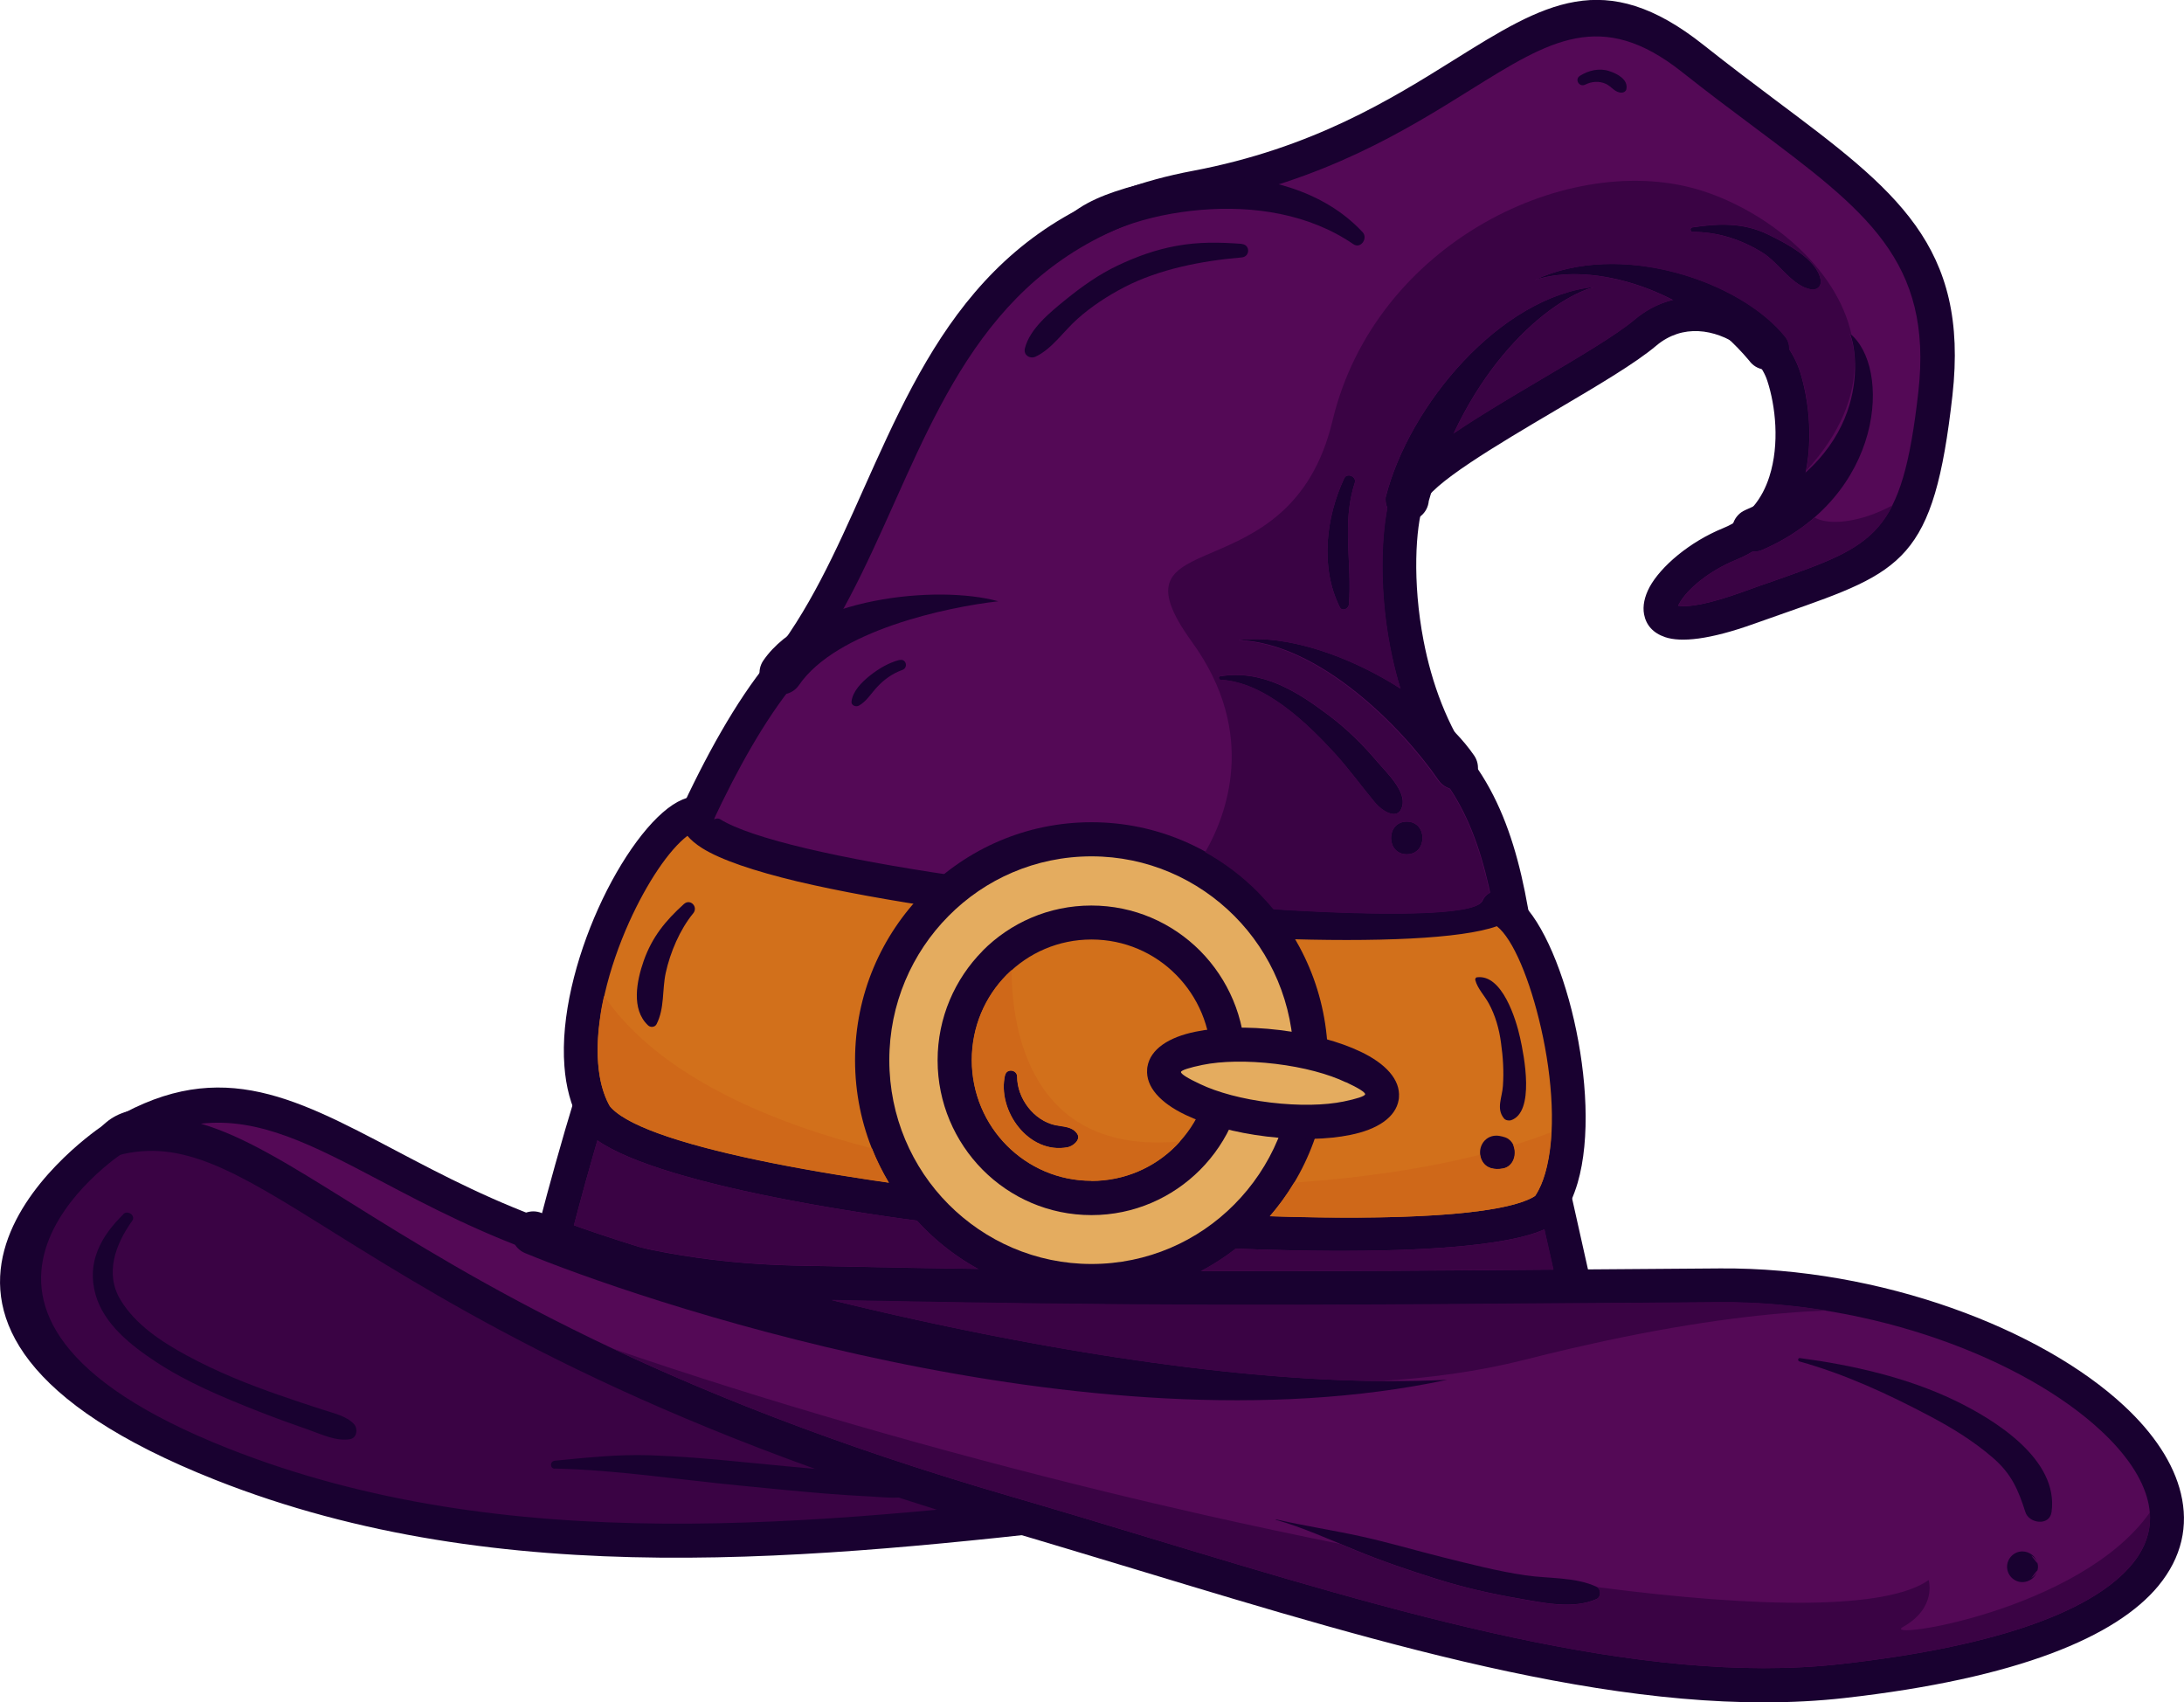
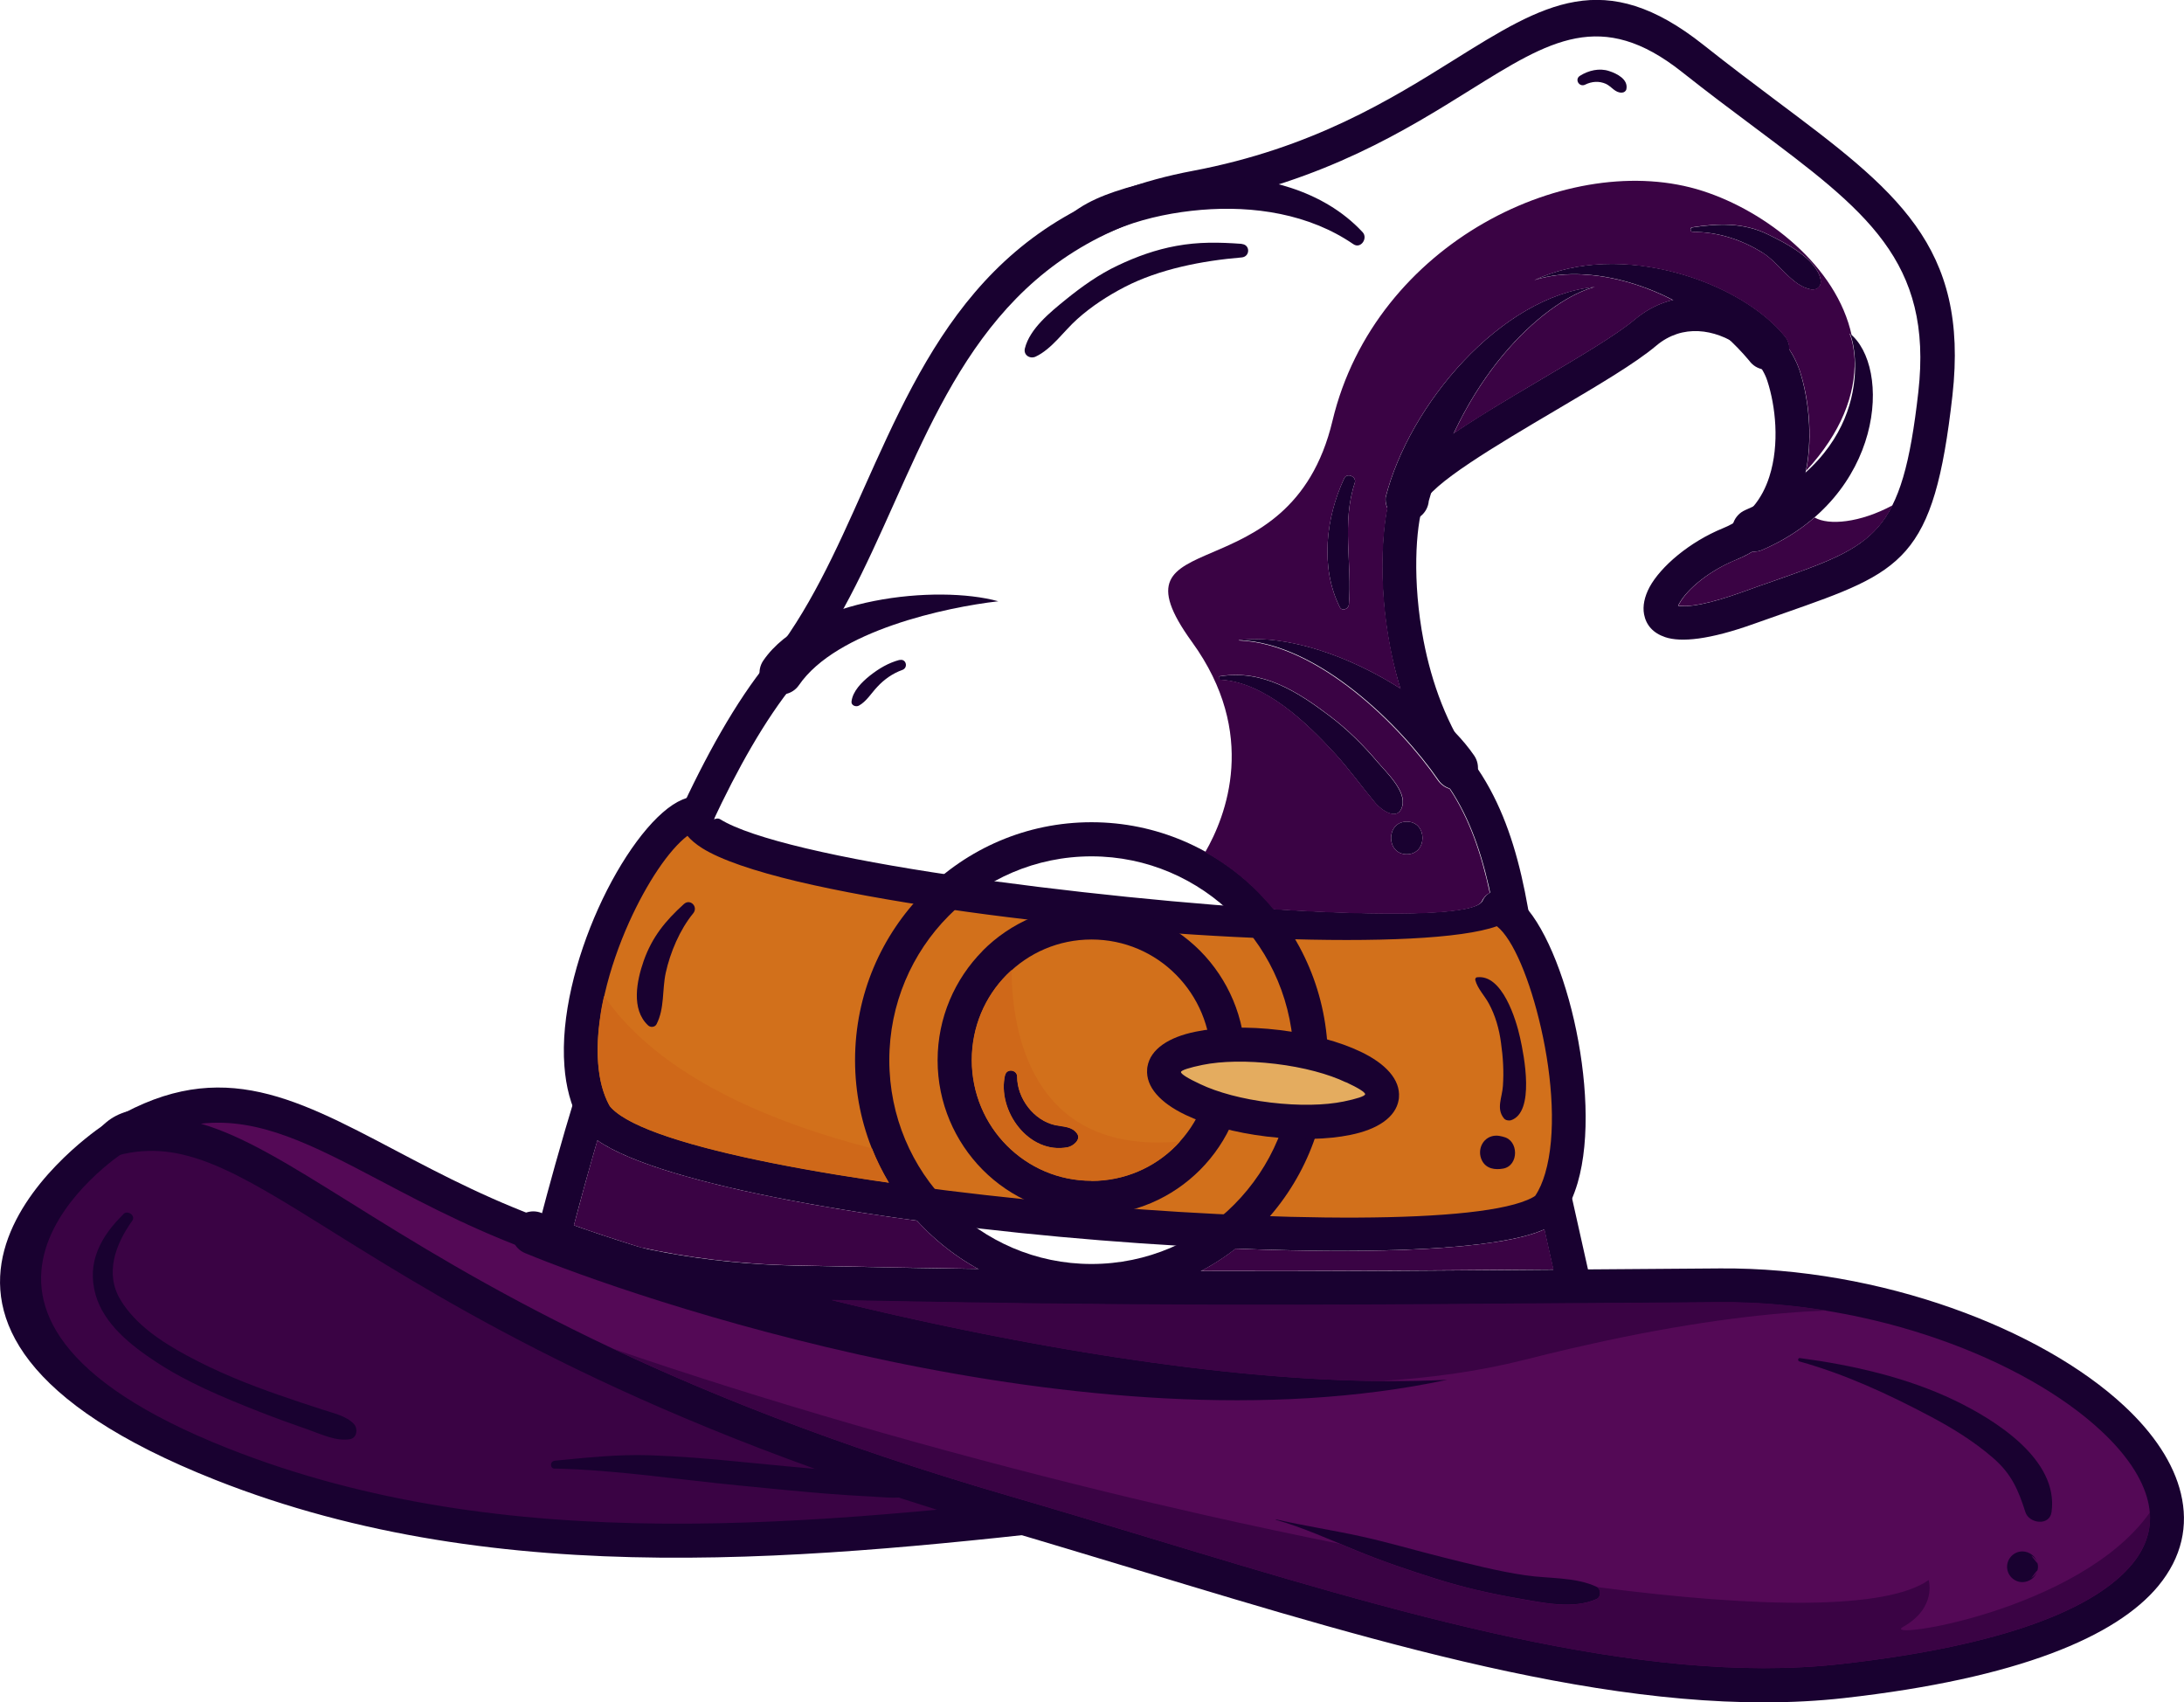
<svg xmlns="http://www.w3.org/2000/svg" id="Calque_2" data-name="Calque 2" viewBox="0 0 147.89 115.24">
  <defs>
    <style>
      .cls-1 {
        fill: #190130;
      }

      .cls-1, .cls-2, .cls-3, .cls-4, .cls-5, .cls-6 {
        fill-rule: evenodd;
      }

      .cls-2 {
        fill: #d2701b;
      }

      .cls-3 {
        fill: #e4ac5f;
      }

      .cls-4 {
        fill: #3a0344;
      }

      .cls-5 {
        fill: #cf6819;
      }

      .cls-6 {
        fill: #540956;
      }
    </style>
  </defs>
  <g id="OBJECTS">
    <g>
      <g>
-         <path class="cls-6" d="M37.3,84.45s6.79-28.07,15.6-38.9c8.81-10.83,8.62-29.17,28.07-32.84,19.45-3.67,23.02-17.2,33.66-8.76,10.64,8.44,17.72,11.33,16.43,22.7-1.28,11.38-3.49,11.19-12.66,14.5-9.17,3.3-6.24-2.29-1.28-4.31,4.95-2.02,4.68-8.26,3.67-11.38-1.01-3.12-5.87-5.87-9.36-2.94-3.49,2.94-15.23,8.44-16.15,11.28-.92,2.84-1.1,12.02,3.58,18.53,4.68,6.51,3.67,16.51,6.05,27.16,2.38,10.64,3.5,15.68,3.5,15.68,0,0-56.71,6.53-71.12-10.72Z" />
        <path class="cls-1" d="M36.2,84.11c.36-1.47,7.07-28.54,15.81-39.29,2.73-3.35,4.6-7.52,6.48-11.74,4.19-9.36,8.46-18.91,22.27-21.51,8.11-1.53,13.43-4.85,17.66-7.49,6.16-3.85,10.21-6.37,16.93-1.04,1.79,1.42,3.39,2.62,4.88,3.74,8.15,6.1,13.12,9.83,11.98,20-1.26,11.18-3.36,11.92-11.35,14.72-.71.25-1.48.52-2.07.73-3.04,1.09-4.96,1.27-6.03.91-.83-.28-1.29-.82-1.43-1.54-.11-.57.03-1.21.37-1.85.75-1.38,2.68-3.05,4.98-3.99,1.7-.69,2.66-2,3.13-3.48.72-2.23.41-4.83-.13-6.48-.15-.48-.43-.95-.79-1.38-.62-.73-1.48-1.35-2.44-1.7-.93-.34-1.94-.42-2.89-.11-.48.16-.95.41-1.4.79-1.42,1.2-3.99,2.71-6.7,4.31-4.15,2.45-8.66,5.11-9.09,6.45-.5,1.55-.75,5.19.03,9.23.54,2.8,1.58,5.76,3.39,8.27,3.21,4.46,3.87,10.27,4.61,16.79.39,3.45.81,7.11,1.63,10.79,2.39,10.64,3.5,15.66,3.5,15.68.14.62-.25,1.23-.87,1.37-.04,0-.08.02-.12.02h0c-.16.02-57.32,6.6-72.13-11.12-.26-.31-.33-.72-.22-1.08h0ZM53.79,46.28c-7.91,9.73-14.21,33.82-15.23,37.86,13.3,14.79,60.13,10.85,68.45,10.02-.47-2.09-1.52-6.82-3.22-14.42-.86-3.84-1.28-7.54-1.68-11.03-.71-6.2-1.34-11.74-4.19-15.7-2.03-2.82-3.19-6.1-3.79-9.18-.86-4.44-.54-8.56.04-10.37.7-2.18,5.6-5.07,10.11-7.73,2.64-1.56,5.15-3.04,6.39-4.08.69-.58,1.42-.98,2.17-1.22,1.48-.48,3-.36,4.38.14,1.34.49,2.54,1.35,3.42,2.39.56.66.98,1.4,1.23,2.15.64,1.99,1.01,5.14.13,7.89-.67,2.08-2.03,3.92-4.46,4.91-1.81.74-3.29,1.97-3.83,2.95-.03.06-.05.1-.08.15.68.13,2.06-.1,4.37-.93.88-.32,1.5-.54,2.09-.74,6.9-2.42,8.71-3.06,9.81-12.8,1-8.87-3.57-12.29-11.07-17.9-1.57-1.17-3.25-2.43-4.94-3.77-5.45-4.32-8.95-2.13-14.28,1.19-4.39,2.74-9.91,6.18-18.45,7.79-12.62,2.38-16.65,11.38-20.6,20.19-1.95,4.35-3.88,8.67-6.8,12.25Z" />
        <path class="cls-4" d="M7.67,77.11s-18.16,11.93,7.34,22.02c25.5,10.09,54.5,2.57,78.53,1.28-48.26-.37-80-29.73-85.87-23.3Z" />
        <path class="cls-1" d="M8.31,78.07s-16.32,10.71,7.12,19.99c18.91,7.48,39.91,5.13,59.31,2.96,1.36-.15,2.71-.3,4.05-.45-22.75-2.91-40.96-11.51-53.47-17.43-9.16-4.33-15.09-7.13-16.81-5.25-.06.07-.13.13-.21.18h0ZM14.59,100.2c-26.48-10.48-9.11-22.98-7.65-23.98,2.92-2.94,9.42.13,19.38,4.83,14.93,7.05,38.06,17.98,67.19,18.21.63-.02,1.16.46,1.19,1.09.03.64-.46,1.18-1.09,1.21-5.91.32-12.17,1.02-18.61,1.74-19.67,2.21-40.97,4.59-60.41-3.1Z" />
        <path class="cls-1" d="M107.99,19.42c-3.06.8-8.73,5.47-11.24,14.5-.07.81-.78,1.41-1.58,1.34-.81-.07-1.41-.78-1.34-1.58,1.59-6.29,7.81-13.63,14.17-14.26Z" />
        <path class="cls-1" d="M67.6,40.71c-3.51.4-10.96,1.98-13.5,5.68-.46.67-1.37.83-2.04.37-.66-.46-.83-1.37-.37-2.04,2.93-4.26,11.78-5.15,15.91-4.01Z" />
        <path class="cls-1" d="M83.91,43.34c5.36.2,10.96,5.79,13.5,9.48.46.67,1.37.83,2.04.37.67-.46.83-1.37.37-2.04-2.93-4.26-10.72-8.45-15.91-7.82Z" />
        <path class="cls-1" d="M103.91,18.96c3.96-1.3,10.48.61,14.54,5.46.47.66,1.39.81,2.05.34.66-.47.89-1.27.42-1.93-3.02-3.8-11.22-6.6-17-3.87Z" />
        <path class="cls-1" d="M125.24,22.56c2.85,2.23,2.39,11.06-5.9,14.67-.74.32-1.61-.02-1.93-.76-.32-.74.02-1.6.76-1.93,8.89-3.86,7.57-11.07,7.08-11.98Z" />
        <path class="cls-2" d="M47.26,55.03c-1.88,4.98,52.55,10.13,54.18,6.43,3.2.94,6.85,15.4,3.38,20.28-4.79,4.59-61.19-.14-64.57-6.35-3.41-6.33,3.44-20.08,7.01-20.36Z" />
        <path class="cls-1" d="M48.34,55.45c-.02.08.22-.12.43.02,1.04.65,3.08,1.32,5.77,1.96,2.78.66,6.2,1.28,9.92,1.83,15.14,2.23,35.13,3.55,35.93,1.73.25-.57.91-.83,1.48-.61.26.09.51.22.75.39,1.57,1.12,3.1,4.5,3.97,8.32.85,3.73,1.12,7.98.24,11-.26.88-.61,1.66-1.07,2.31-.04.06-.09.11-.14.16h-.02c-.2.2-.45.38-.73.53-3.76,2.05-18.58,1.98-33.1.65-14.57-1.34-29.02-3.99-32.01-7.11-.21-.22-.38-.45-.52-.69h0s0,0,0,0c-.59-1.1-.92-2.38-1.02-3.75-.26-3.34.78-7.32,2.29-10.68,1.54-3.42,3.62-6.27,5.38-7.22.43-.23.87-.37,1.3-.41.63-.05,1.19.43,1.24,1.06.01.18-.02.35-.08.51h0ZM47.54,57.42c-.41-.26-.75-.54-.99-.83-1.25.95-2.74,3.17-3.95,5.85-1.37,3.05-2.32,6.63-2.09,9.57.08,1.06.32,2.03.75,2.83h0c.03.06.08.12.15.19,2.58,2.7,16.44,5.12,30.56,6.42,14.16,1.3,28.43,1.46,31.8-.37.08-.04.14-.08.19-.12.28-.42.5-.93.67-1.51.77-2.62.5-6.44-.28-9.85-.74-3.25-1.89-6.03-2.99-6.89-4.8,1.72-23.13.91-37.24-1.17-3.79-.56-7.28-1.19-10.12-1.86-2.92-.7-5.19-1.46-6.46-2.26Z" />
        <path class="cls-6" d="M7.67,77.11c10.82-2.91,16.6,12.55,60.32,25.27,20.12,5.86,40.41,13.26,56.74,11.43,41.09-4.61,16.51-26.97-8.26-26.79s-35.47.4-62.57-.18c-27.09-.58-32.84-18.17-46.24-9.72Z" />
        <path class="cls-1" d="M13.6,76.08c2.92.85,5.99,2.77,10.1,5.33,8.19,5.11,20.69,12.9,44.62,19.87,3.51,1.02,6.5,1.93,9.48,2.83,16.81,5.09,33.28,10.07,46.82,8.56,11.18-1.25,17.28-3.78,19.75-6.76,1.13-1.36,1.43-2.82,1.08-4.27-.38-1.58-1.5-3.21-3.18-4.77-5.21-4.85-15.47-8.77-25.78-8.69-3.31.02-6.43.05-9.37.07-18.62.15-29.8.24-53.23-.26-13.4-.29-21.65-4.63-28.16-8.06-4.54-2.39-8.18-4.3-12.13-3.85h0ZM22.48,83.37c-6.45-4.02-10.13-6.32-14.51-5.14h0c-.47.12-1-.06-1.27-.5-.34-.54-.18-1.25.36-1.59,7.47-4.71,12.59-2.01,19.74,1.76,6.3,3.32,14.28,7.52,27.13,7.79,23.41.5,34.58.41,53.17.26,2.9-.02,5.97-.05,9.38-.07,10.89-.08,21.78,4.11,27.36,9.31,2,1.86,3.35,3.88,3.84,5.93.52,2.17.08,4.31-1.54,6.27-2.82,3.4-9.43,6.25-21.27,7.58-14.01,1.57-30.7-3.48-47.73-8.64-3.32-1-6.65-2.01-9.45-2.83-24.25-7.06-36.9-14.95-45.2-20.12Z" />
-         <path class="cls-3" d="M73.91,56.83c8.2,0,14.85,6.7,14.85,14.96s-6.65,14.95-14.85,14.95-14.85-6.7-14.85-14.95,6.65-14.96,14.85-14.96h0ZM73.91,62.46h0c-5.12,0-9.26,4.18-9.26,9.33s4.15,9.33,9.26,9.33,9.26-4.18,9.26-9.33-4.15-9.33-9.26-9.33Z" />
        <path class="cls-1" d="M73.91,55.67c4.42,0,8.42,1.81,11.32,4.72,2.9,2.92,4.69,6.94,4.69,11.39s-1.79,8.47-4.69,11.39c-2.9,2.92-6.9,4.72-11.32,4.72s-8.42-1.81-11.32-4.72c-2.9-2.92-4.69-6.94-4.69-11.39s1.79-8.47,4.69-11.39c2.9-2.92,6.9-4.72,11.32-4.72h0ZM83.59,62.02c-2.48-2.49-5.9-4.04-9.68-4.04s-7.21,1.54-9.68,4.04c-2.48,2.5-4.01,5.95-4.01,9.76s1.53,7.27,4.01,9.76c2.48,2.49,5.9,4.04,9.68,4.04s7.21-1.54,9.68-4.04c2.48-2.5,4.01-5.95,4.01-9.76s-1.53-7.27-4.01-9.76h0ZM73.91,63.61c-2.24,0-4.27.91-5.73,2.39-1.47,1.48-2.37,3.52-2.37,5.78s.91,4.31,2.37,5.78c1.47,1.48,3.49,2.39,5.73,2.39s4.27-.91,5.73-2.39c1.47-1.48,2.37-3.52,2.37-5.78s-.91-4.31-2.37-5.78c-1.46-1.48-3.49-2.39-5.73-2.39h0ZM66.54,64.38c-1.88,1.9-3.05,4.52-3.05,7.41s1.17,5.51,3.05,7.41c1.89,1.9,4.49,3.07,7.37,3.07s5.48-1.18,7.36-3.07c1.89-1.9,3.05-4.52,3.05-7.41s-1.17-5.51-3.05-7.41c-1.89-1.9-4.49-3.07-7.37-3.07s-5.48,1.17-7.37,3.07Z" />
        <path class="cls-3" d="M86.5,70.88c4.07.49,7.24,1.99,7.08,3.35-.16,1.36-3.6,2.06-7.67,1.57-4.08-.49-7.24-1.99-7.08-3.35.16-1.36,3.6-2.06,7.67-1.57Z" />
        <path class="cls-1" d="M86.64,69.74c2.16.26,4.1.8,5.48,1.46,1.71.81,2.71,1.9,2.61,3.1,0,.06-.01.12-.02.17-.2,1.18-1.43,2-3.27,2.37-1.51.31-3.51.37-5.67.11h0c-2.16-.26-4.1-.8-5.48-1.46-1.71-.81-2.71-1.9-2.61-3.1,0-.06.01-.12.02-.17.2-1.18,1.43-2,3.27-2.37,1.51-.31,3.52-.37,5.67-.11h0ZM91.14,73.28c-1.17-.56-2.86-1.02-4.77-1.25h0c-1.92-.23-3.67-.19-4.94.07-.88.18-1.44.36-1.46.48-.02.13.48.44,1.3.82,1.17.56,2.86,1.02,4.77,1.25h0c1.92.23,3.67.19,4.94-.07.88-.18,1.44-.36,1.46-.49.02-.13-.48-.44-1.3-.82Z" />
        <path class="cls-1" d="M35.55,84.84c-.75-.31-1.1-1.17-.79-1.92.31-.75,1.17-1.1,1.92-.79,7.53,3.13,39.74,12.39,61.32,11.29-24.35,5.2-55.5-5.69-62.45-8.58Z" />
        <path class="cls-1" d="M121.86,92.18c3.08.86,5.96,2.19,8.78,3.68,1.52.8,3.02,1.72,4.32,2.85,1.25,1.08,1.71,2.16,2.19,3.67.25.78,1.63.96,1.77,0,.51-3.58-3.88-6.28-6.57-7.57-3.22-1.55-6.94-2.39-10.47-2.86-.14-.02-.16.2-.03.23Z" />
        <path class="cls-1" d="M137.59,105.35s-.04-.02-.05-.04c.14.18.27.35.41.53-.07-.47-.55-.8-1-.8-.57,0-1.04.47-1.04,1.04s.47,1.04,1.04,1.04c.45,0,.93-.33,1-.8-.14.18-.27.35-.41.53.02-.01.04-.02.05-.04.55-.35.55-1.11,0-1.47Z" />
        <path class="cls-1" d="M86.39,102.9c1.82.51,3.65,1.34,5.41,2.06,1.79.74,3.62,1.36,5.47,1.94,1.83.58,3.71,1.01,5.6,1.33,1.65.29,3.67.74,5.25.03.31-.14.31-.67,0-.82-1.43-.68-3.27-.55-4.82-.78-1.9-.28-3.77-.77-5.63-1.23-1.87-.47-3.72-1.02-5.61-1.43-1.88-.41-3.79-.7-5.66-1.13-.02,0-.02.02,0,.02Z" />
        <path class="cls-1" d="M8.36,82.21c-1.54,1.5-2.5,3.27-1.89,5.44.56,2,2.42,3.46,4.08,4.55,2.15,1.42,4.58,2.42,6.96,3.36,1.14.45,2.28.86,3.43,1.26.85.3,1.84.78,2.76.62.48-.08.55-.72.27-1.02-.51-.56-1.46-.76-2.16-.99-.96-.31-1.92-.63-2.87-.96-2.16-.75-4.27-1.6-6.28-2.69-1.7-.92-3.48-2.08-4.5-3.77-1.08-1.79-.34-3.77.79-5.35.26-.36-.3-.75-.6-.46Z" />
        <path class="cls-1" d="M46.31,61.21c-1.25,1.13-2.15,2.23-2.72,3.84-.47,1.34-.87,3.28.29,4.37.16.16.47.14.58-.08.55-1.08.37-2.31.62-3.47.3-1.38.96-2.94,1.86-4.03.36-.44-.2-1.02-.63-.63Z" />
        <path class="cls-1" d="M100.06,66.44c.15,0,.15-.24,0-.24s-.15.24,0,.24Z" />
        <path class="cls-1" d="M99.9,66.36c.16.59.63,1.05.92,1.59.44.81.7,1.73.82,2.65.14.98.2,1.94.13,2.93-.05.78-.47,1.53.07,2.19.1.13.32.17.47.13,1.64-.54.9-4.36.62-5.6-.27-1.23-1.21-4.31-2.92-4.08-.09.01-.13.12-.11.2Z" />
        <path class="cls-1" d="M101.78,76.96c-.15-.03-.29-.07-.45-.07-.89,0-1.36.95-.97,1.7.29.55.88.63,1.43.53,1.08-.2,1.06-1.94,0-2.15Z" />
        <path class="cls-1" d="M68.06,72.78c-.57,2.4,1.58,5.41,4.24,4.9.35-.07.93-.51.63-.93-.34-.48-.93-.45-1.46-.56-1.47-.32-2.59-1.82-2.59-3.29,0-.46-.7-.57-.81-.11Z" />
        <path class="cls-1" d="M82.66,46.03c2.99.17,5.84,2.92,7.73,4.99.98,1.07,1.81,2.24,2.74,3.35.41.49,1.53,1.28,1.82.22.28-1.03-1.09-2.31-1.67-2.99-.96-1.14-2.04-2.21-3.23-3.11-2.22-1.68-4.55-3.16-7.43-2.7-.15.02-.1.24.03.25Z" />
        <path class="cls-1" d="M95.26,57.84c1.42,0,1.42-2.21,0-2.21s-1.42,2.21,0,2.21Z" />
        <path class="cls-1" d="M60.91,44.68c-.75.2-1.39.58-2,1.06-.54.43-1.17,1.05-1.25,1.76-.03.26.29.38.49.28.51-.27.86-.86,1.25-1.27.47-.51,1.05-.92,1.7-1.15.42-.15.26-.79-.19-.67Z" />
        <path class="cls-1" d="M92.26,15.71c-2.67-2.87-6.78-3.85-10.58-3.81-2.11.02-4.21.4-6.21,1.08-1.59.54-3.52,1.46-4.17,3.13-.12.31.19.73.53.7,1.48-.16,2.9-.98,4.29-1.49,1.66-.61,3.45-.96,5.21-1.11,3.56-.3,7.32.27,10.31,2.32.5.35,1.01-.4.63-.81Z" />
        <path class="cls-1" d="M84.08,16.51c-1.54-.11-2.9-.14-4.43.14-1.38.25-2.69.72-3.95,1.32-1.28.6-2.44,1.43-3.54,2.32-1.03.84-2.43,1.96-2.76,3.3-.11.45.34.73.72.56,1.11-.52,1.91-1.73,2.82-2.54.97-.87,2.05-1.57,3.2-2.17,2.37-1.23,5.3-1.79,7.94-2.01.58-.05.59-.87,0-.91Z" />
        <path class="cls-1" d="M114.62,15.7c1.72,0,3.31.52,4.75,1.42,1.08.67,2,2.27,3.28,2.48.41.07.71-.23.64-.64-.25-1.43-2.39-2.51-3.58-3.09-1.66-.81-3.36-.74-5.12-.47-.18.03-.13.31.04.31Z" />
        <path class="cls-1" d="M107.34,5.73c.45-.22.94-.26,1.41-.05.38.18.63.62,1.08.59.13,0,.27-.09.3-.23.14-.67-.64-1.06-1.17-1.23-.66-.22-1.4-.04-1.97.32-.39.24-.05.8.35.6Z" />
-         <path class="cls-1" d="M91.02,32.39c-1.24,2.65-1.64,6.02-.3,8.71.16.32.59.13.62-.17.23-2.77-.5-5.52.4-8.24.14-.42-.53-.71-.72-.3Z" />
+         <path class="cls-1" d="M91.02,32.39c-1.24,2.65-1.64,6.02-.3,8.71.16.32.59.13.62-.17.23-2.77-.5-5.52.4-8.24.14-.42-.53-.71-.72-.3" />
        <path class="cls-1" d="M37.57,99.43c4.12.09,8.3.74,12.41,1.14,2,.19,3.99.4,5.99.56.99.08,1.98.14,2.97.19,1.02.05,2.14.23,3.11-.17.56-.23.56-.91,0-1.14-.83-.34-1.73-.25-2.61-.29-.99-.04-1.98-.1-2.97-.17-2.16-.16-4.33-.38-6.49-.59-1.99-.2-3.99-.36-5.99-.43-2.17-.07-4.26.16-6.42.37-.34.03-.35.53,0,.54Z" />
      </g>
      <path class="cls-4" d="M56.36,88.04c11.29,2.77,25.22,5.34,36.99,5.47,3.45-.2,6.79-.66,9.87-1.44,1.09-.28,2.14-.53,3.16-.77.38-.09.75-.17,1.12-.25.38-.08.75-.17,1.12-.25,6.53-1.4,11.47-1.93,15.06-2.07-2.35-.38-4.78-.59-7.21-.57-2.96.02-5.77.04-8.43.07-.31,0-.63,0-.94,0-.08,0-.16,0-.24,0-.4,0-.79,0-1.18,0-17.13.14-28.15.21-49.34-.22Z" />
      <path class="cls-4" d="M122.88,35.03c-.97.84-2.14,1.6-3.54,2.2-.22.1-.45.13-.67.12-.34.21-.71.39-1.11.55-1.81.74-3.29,1.97-3.83,2.95-.03.06-.05.1-.08.15.68.13,2.06-.1,4.37-.93.88-.32,1.5-.54,2.09-.74,4.32-1.52,6.65-2.33,8.05-5.12-2.21,1.19-4.33,1.38-5.28.83Z" />
      <path class="cls-4" d="M62.1,82.65c-9.94-1.34-18.52-3.26-21.65-5.44-.7,2.42-1.24,4.42-1.59,5.75,1.25.45,2.77.95,4.52,1.5,3.12.68,6.6,1.14,10.55,1.22,4.5.1,8.55.17,12.29.23-1.34-.74-2.56-1.66-3.63-2.74-.17-.17-.33-.34-.49-.51Z" />
      <path class="cls-4" d="M104.58,83.24c-3,1.36-11.26,1.7-20.91,1.3-.73.57-1.51,1.07-2.33,1.51,7.87.03,15.07-.03,23.86-.1-.19-.85-.39-1.75-.61-2.71Z" />
      <path class="cls-4" d="M91.74,32.69c-.9,2.72-.17,5.46-.4,8.24-.02.3-.46.49-.62.17-1.34-2.69-.93-6.06.3-8.71.19-.41.86-.12.72.3h0ZM83.91,43.34c3.23-.4,7.48,1.08,10.93,3.29-.29-.94-.51-1.88-.69-2.8-.73-3.77-.61-7.32-.2-9.41-.1-.22-.15-.47-.13-.73,1.59-6.29,7.81-13.63,14.17-14.26-2.49.65-6.71,3.87-9.55,9.92,1.76-1.19,3.85-2.43,5.86-3.62,2.64-1.56,5.15-3.04,6.39-4.08.69-.58,1.42-.98,2.17-1.22.14-.04.27-.08.41-.12-3.3-1.7-6.85-2.17-9.37-1.34,5.78-2.73,13.98.07,17,3.87.18.25.26.52.25.79.32.48.56.98.73,1.49.56,1.72.91,4.32.42,6.76,2.4-2.61,3.34-5.17,3.29-7.52-.05-.9-.23-1.55-.36-1.78.06.04.11.09.16.14-1.01-4.72-5.83-8.42-10.09-9.79-8.93-2.88-22.18,3.46-25.07,15.56-2.88,12.1-15.56,6.63-9.51,14.98,4.49,6.2,2.31,11.77.89,14.23,1.32.74,2.53,1.65,3.58,2.72.36.37.71.75,1.04,1.15,7.75.49,13.7.42,14.12-.56.11-.25.3-.44.53-.56-.57-2.65-1.38-5.03-2.72-7.04-.31-.09-.59-.29-.79-.57-2.54-3.69-8.13-9.28-13.5-9.48h0ZM95.26,55.63c1.42,0,1.42,2.21,0,2.21s-1.42-2.21,0-2.21h0ZM82.63,45.78c2.88-.46,5.21,1.02,7.43,2.7,1.19.9,2.27,1.97,3.23,3.11.58.69,1.96,1.96,1.67,2.99-.29,1.06-1.41.27-1.82-.22-.93-1.11-1.76-2.27-2.74-3.35-1.9-2.07-4.74-4.83-7.73-4.99-.13,0-.18-.22-.03-.25h0ZM119.37,17.12c-1.45-.9-3.03-1.41-4.75-1.42-.17,0-.22-.28-.04-.31,1.76-.27,3.46-.34,5.12.47,1.19.58,3.34,1.66,3.58,3.09.07.41-.23.7-.64.64-1.27-.21-2.2-1.81-3.28-2.48Z" />
      <path class="cls-4" d="M108.11,108.27c-1.58.71-3.6.26-5.25-.03-1.89-.33-3.77-.76-5.6-1.33-1.85-.58-3.68-1.21-5.47-1.94-.35-.14-.7-.29-1.06-.44-2.98-.6-6.04-1.25-9.15-1.95-1.13-.26-2.27-.52-3.42-.79-1.1-.26-2.2-.52-3.3-.79-11.34-2.77-22.96-6.11-33.37-9.69,6.92,3.26,15.62,6.71,26.83,9.97.37.11.74.22,1.1.32.99.29,1.94.57,2.86.85.96.29,1.9.57,2.82.84.91.27,1.81.55,2.7.82,16.81,5.09,33.28,10.07,46.82,8.56,11.18-1.25,17.28-3.78,19.75-6.76.93-1.12,1.3-2.31,1.21-3.51-4.73,6.72-18.42,8.71-16.71,7.75,2.3-1.3,1.73-3.17,1.73-3.17-2.82,1.99-11.25,1.94-22.49.47,0,0,0,0,0,0,.31.14.31.68,0,.82Z" />
      <path class="cls-5" d="M59.04,77.75c-6.76-1.73-12.58-4.38-16.25-8.06-.31-.31-.61-.63-.89-.96-.3-.35-.58-.71-.85-1.08-.05-.07-.1-.14-.15-.21-.11.48-.2.96-.26,1.43-.16,1.09-.22,2.15-.14,3.13.02.26.05.51.09.76.11.71.31,1.37.6,1.94.02.04.04.08.07.13h0c.03.06.08.12.15.19,1.85,1.93,9.44,3.71,18.78,5.05-.44-.74-.83-1.52-1.15-2.33Z" />
-       <path class="cls-5" d="M100.22,78.18c-3.71.94-8.02,1.58-12.59,1.89-.48.81-1.04,1.57-1.65,2.28,8.57.28,15.56-.06,17.79-1.27.08-.04.14-.08.19-.12.03-.04.06-.09.08-.13.24-.39.43-.86.58-1.38.06-.2.11-.4.15-.61.15-.68.24-1.41.28-2.19-.22.09-.44.17-.66.25-.36.13-.72.26-1.1.38-.27.09-.54.18-.82.26.25.6.02,1.43-.7,1.57-.54.1-1.14.02-1.43-.53-.07-.13-.11-.27-.13-.41Z" />
      <path class="cls-5" d="M73.91,79.96c2.24,0,4.27-.91,5.73-2.39.09-.09.18-.19.27-.29-10.3.97-11.4-7.87-11.41-11.6-.11.1-.22.21-.33.31-1.47,1.48-2.37,3.52-2.37,5.78s.91,4.31,2.37,5.78c1.47,1.48,3.49,2.39,5.73,2.39h0ZM72.93,76.74c.3.42-.28.86-.63.93-2.65.51-4.8-2.5-4.24-4.9.11-.46.81-.35.81.11,0,1.47,1.12,2.98,2.59,3.29.53.11,1.12.08,1.46.56Z" />
    </g>
  </g>
</svg>